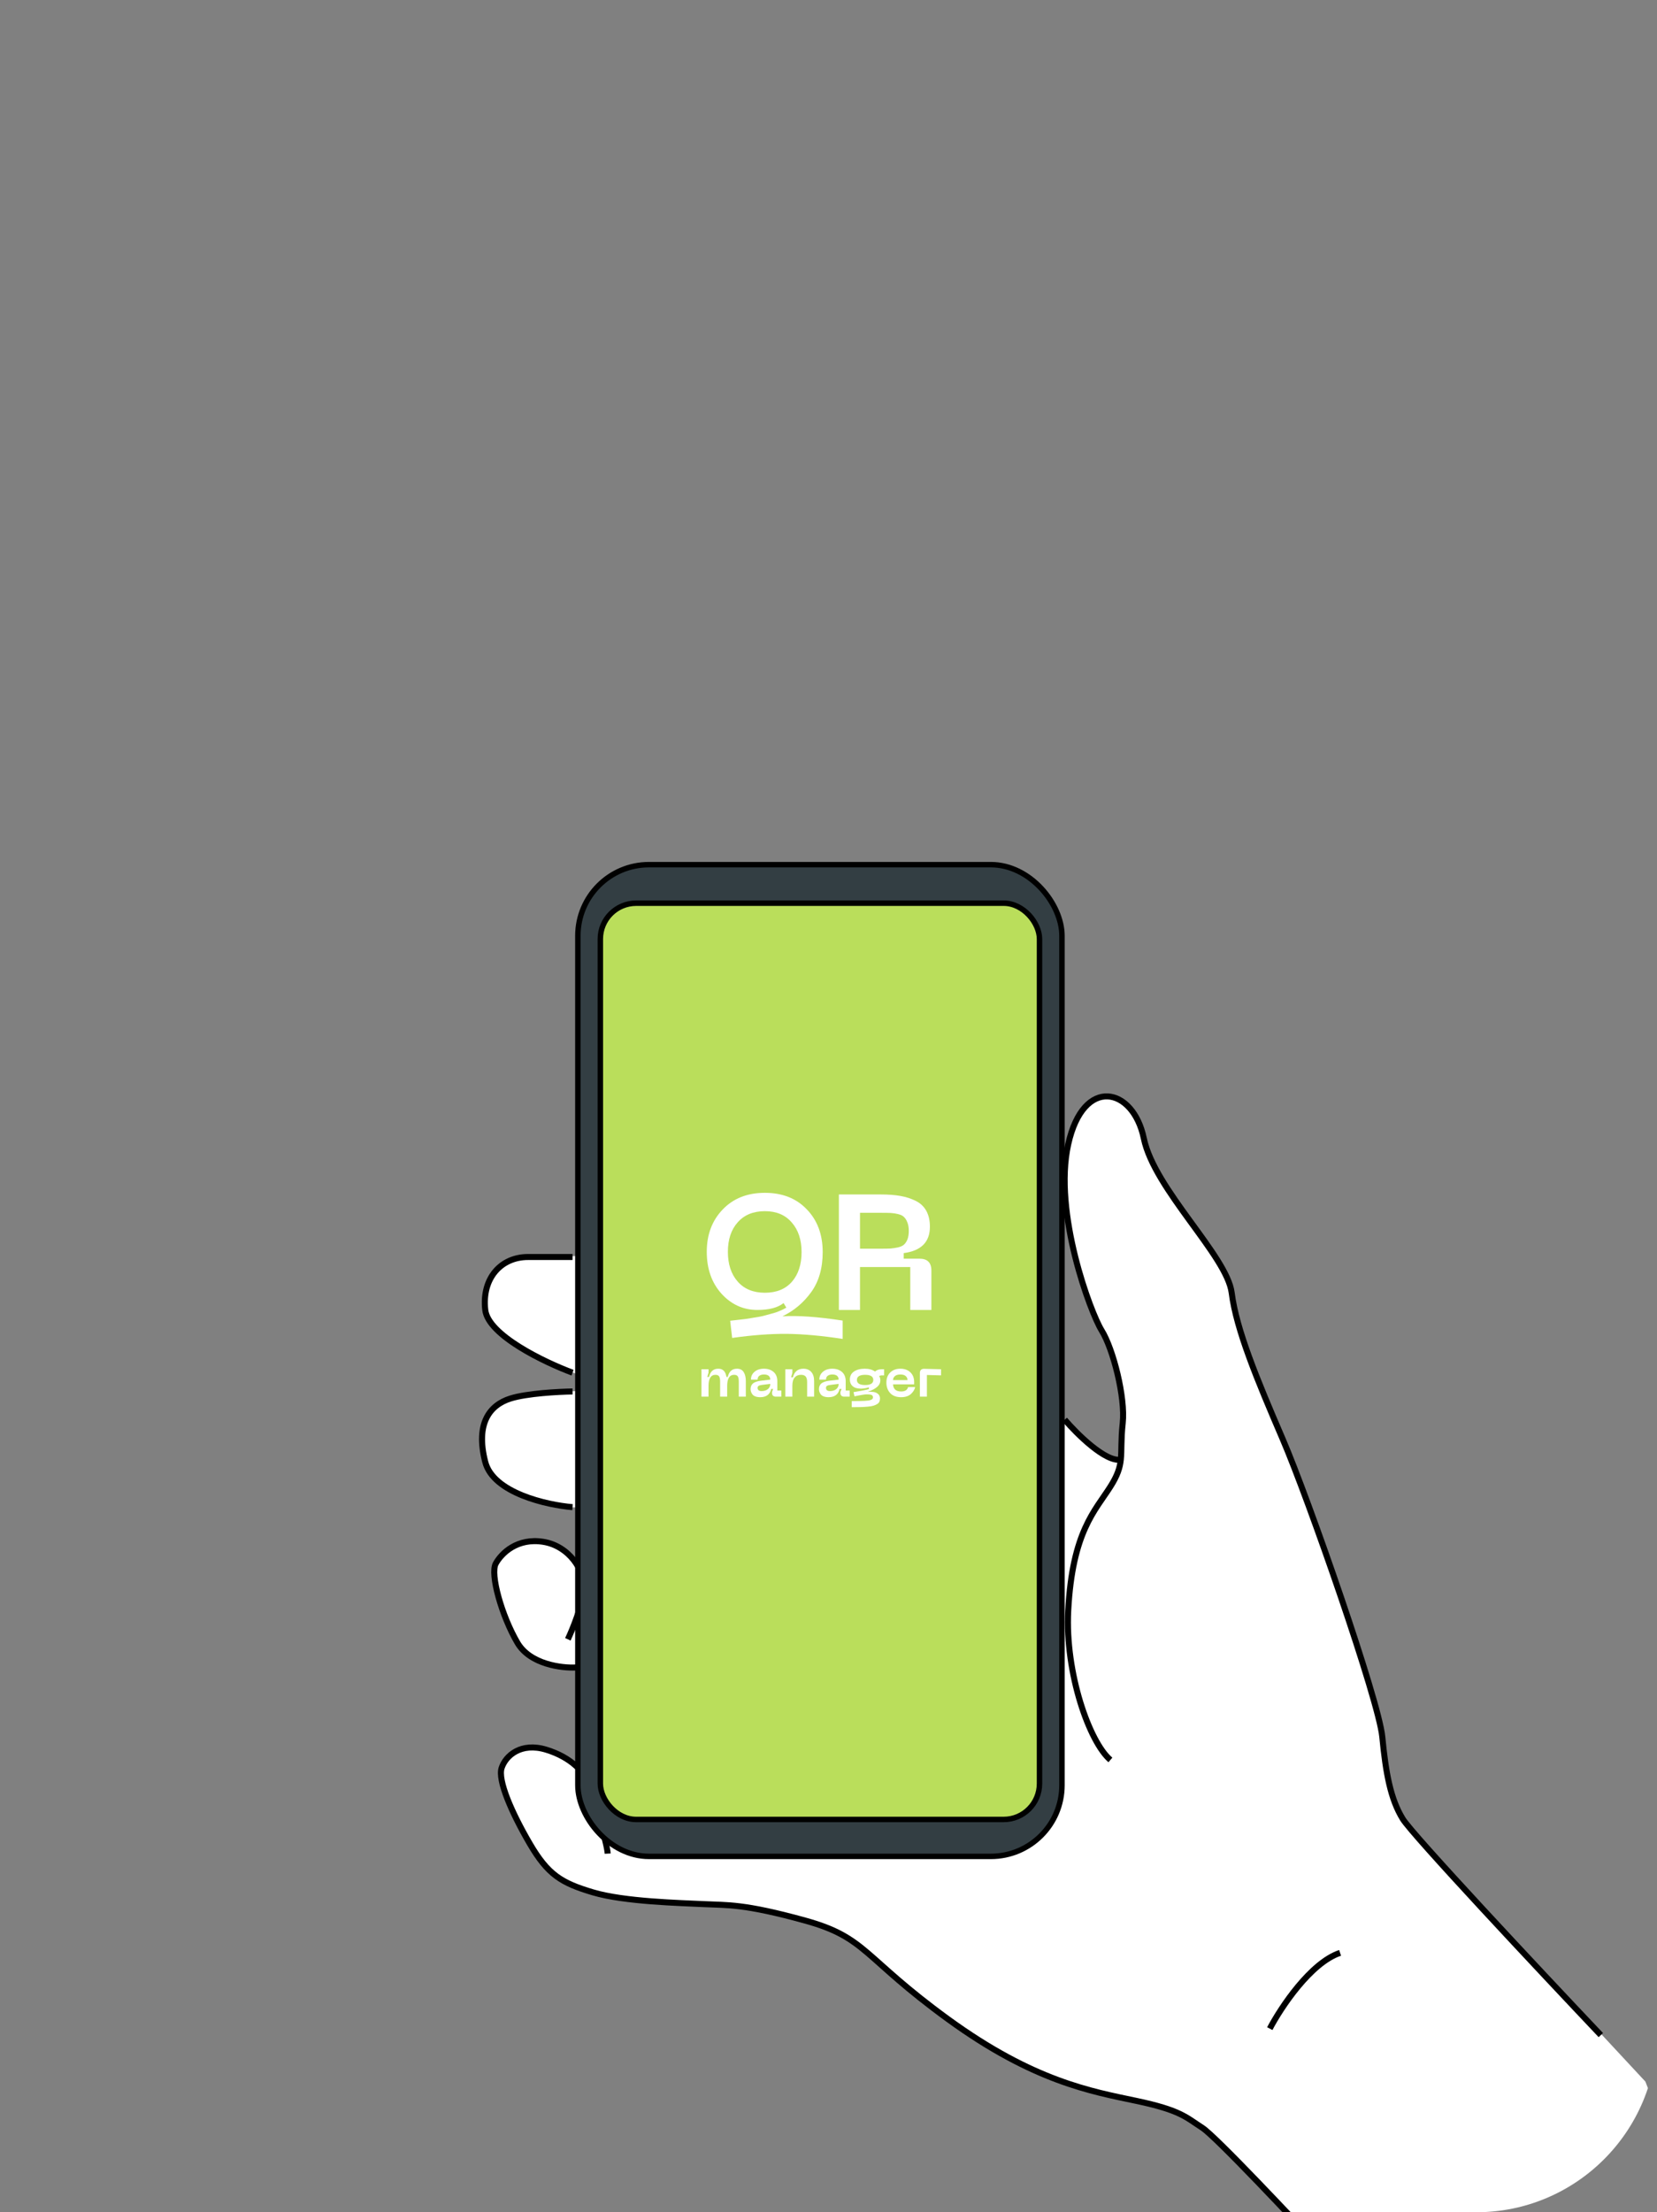
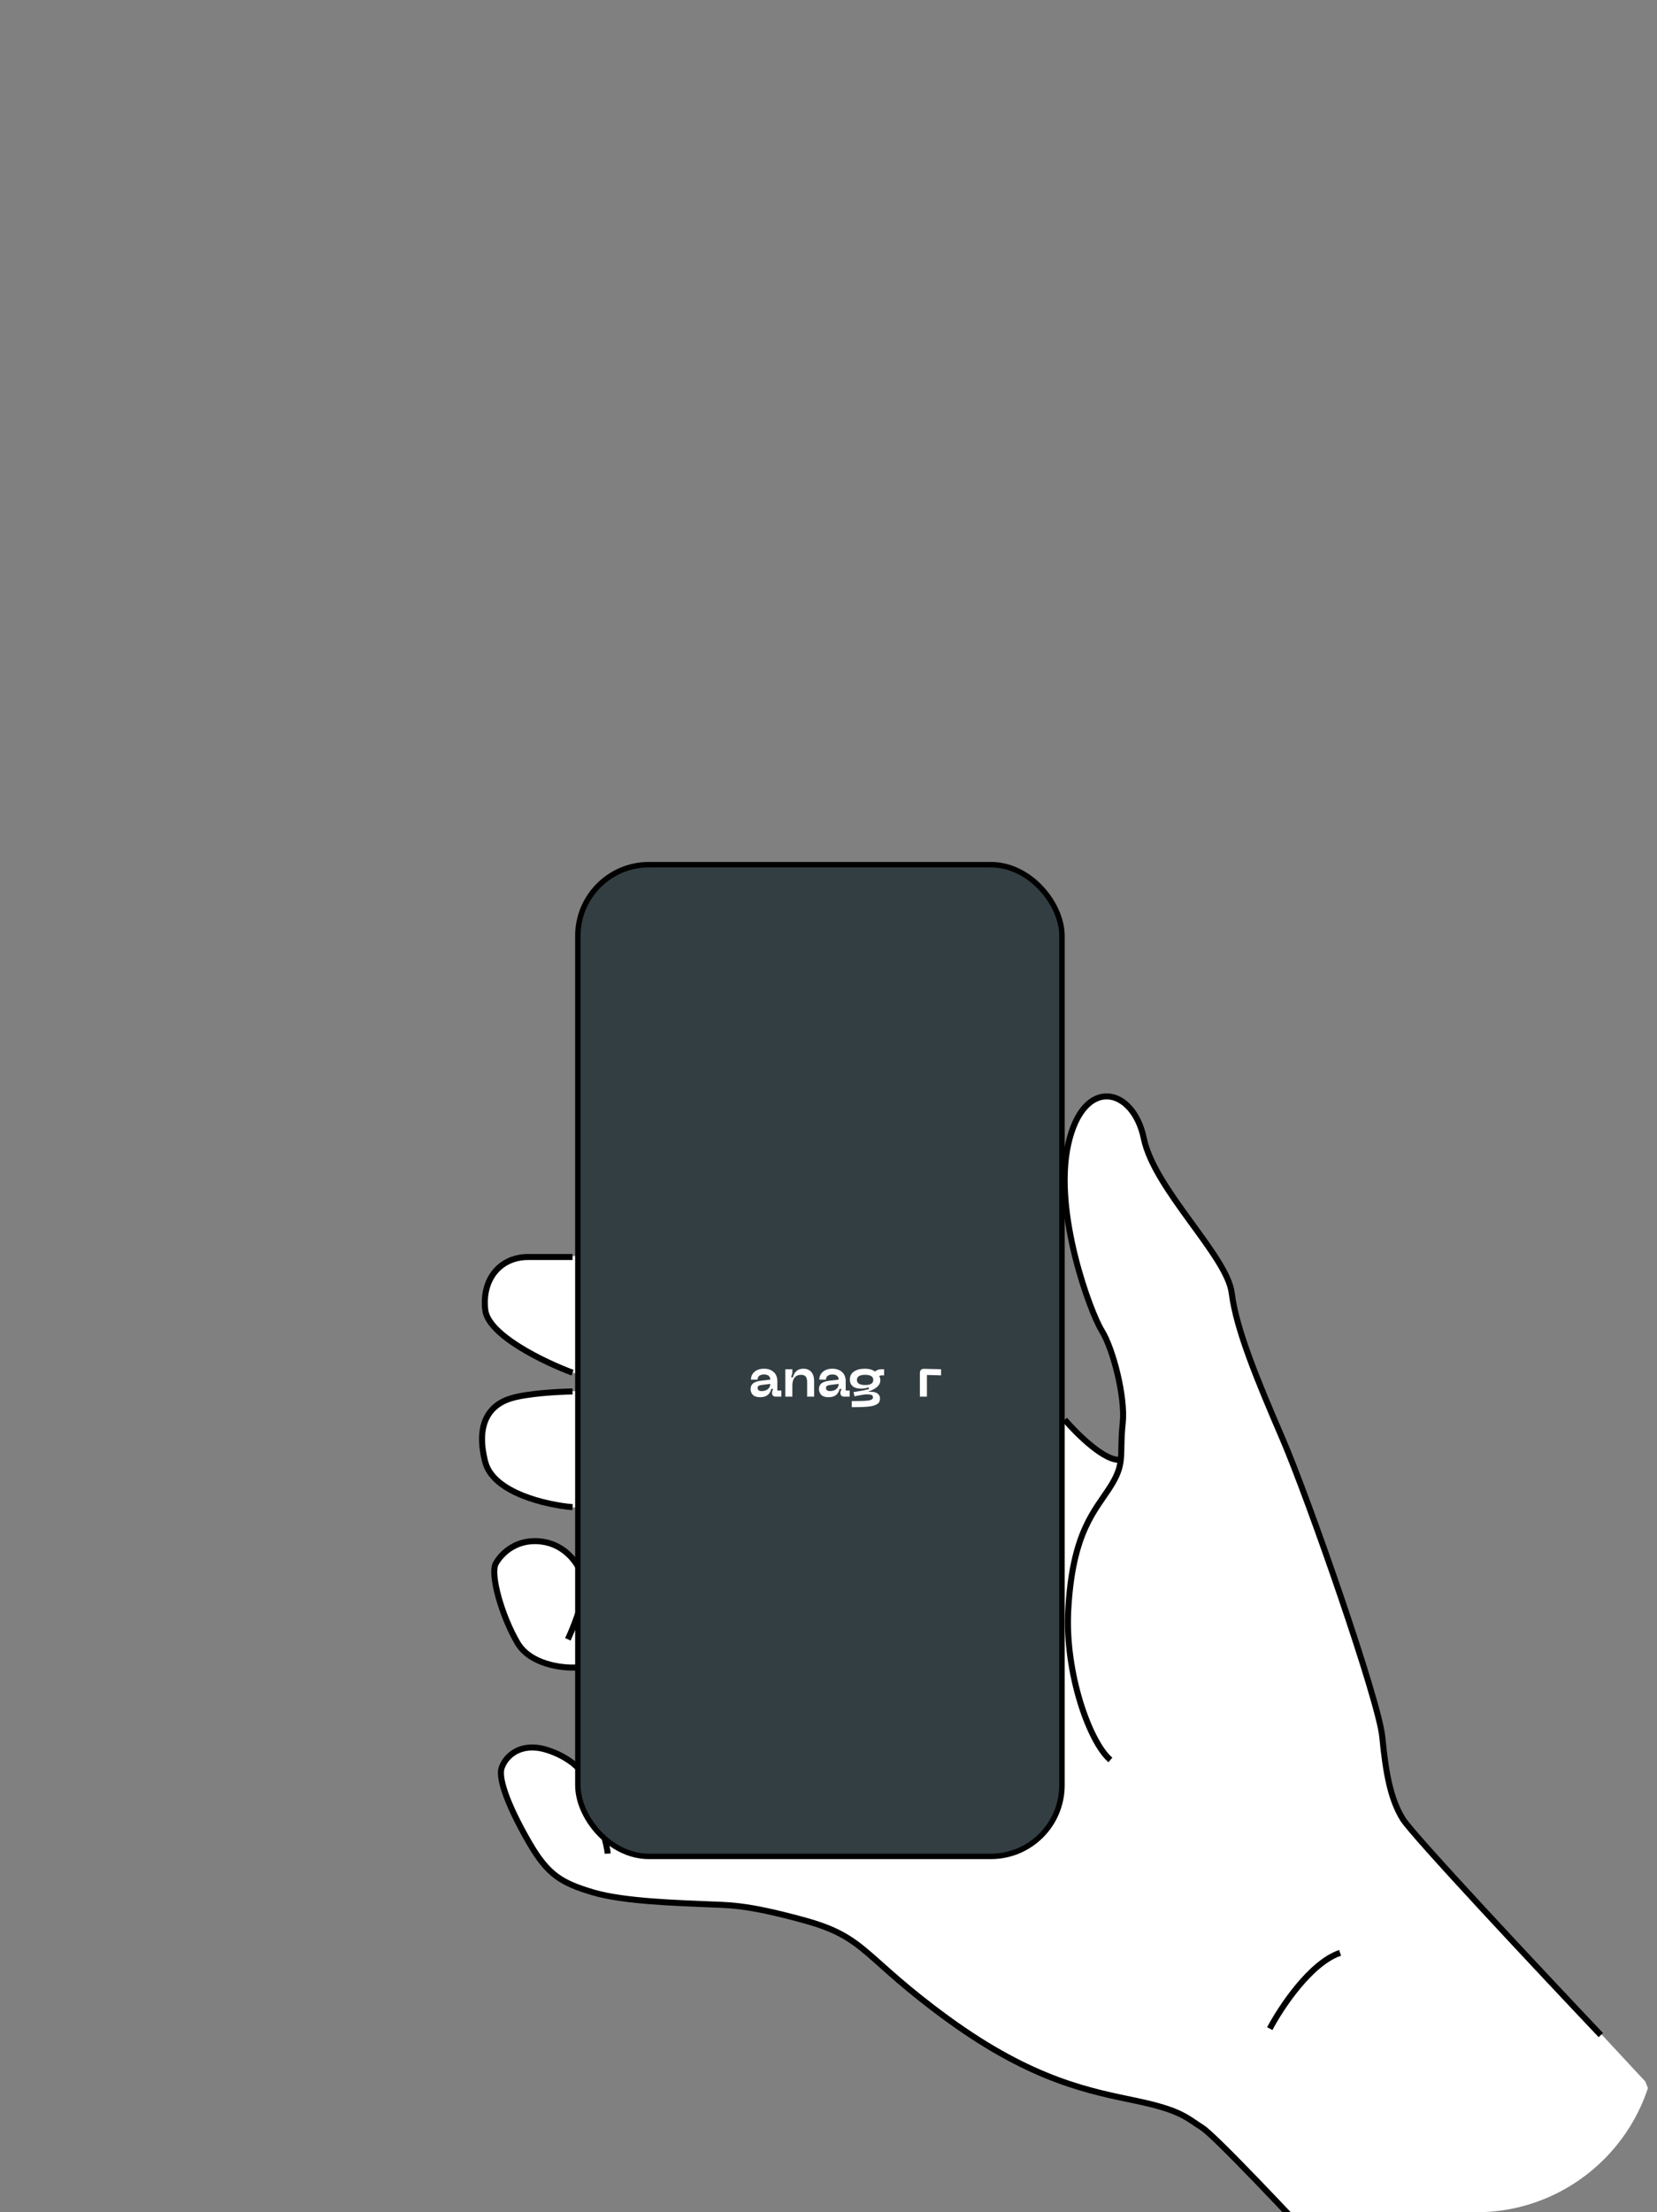
<svg xmlns="http://www.w3.org/2000/svg" width="275" height="367" viewBox="0 0 275 367" fill="none">
  <rect x="0" y="0" width="275" height="367" fill="#808080" stroke="none" />
  <g clip-path="url(#clip0_2185_284)">
    <path d="M180.856 239.642L176.861 235.649L95.494 208.376L88.77 208.571H86.431L84.97 208.96L83.8 209.448L82.046 210.909L81.169 212.564L80.585 214.123L80.292 216.168L80.585 217.727L81.754 220.064L84.385 222.305L87.698 224.448L92.863 226.883L95.494 227.857V230.779L91.206 230.973L88.38 231.266L85.165 231.85L82.923 232.727L81.169 234.285L80.292 236.136L80 237.986V240.519L80.682 243.246L81.852 245.097L83.606 246.461L85.457 247.629L90.329 249.285L94.324 250.064H95.494V259.318L94.324 257.954L93.35 256.98L91.986 256.396L90.329 255.811L88.868 255.616L87.016 255.811L85.457 256.396L83.606 257.467L82.534 258.733L82.046 259.61L81.852 260.584L82.241 263.506L83.606 267.694L84.58 270.227L86.334 273.344L88.77 275.194L90.232 275.876L92.473 276.363L94.422 276.558H95.494V292.922L95.104 292.532L93.058 291.168L91.011 290.389L88.868 289.902L87.016 289.999L85.457 290.486L84.093 291.753L83.216 292.922L83.021 293.993L83.216 295.162L84.093 298.571L87.016 304.22L88.478 306.753L89.647 308.506L91.401 310.551L93.058 311.818L95.299 312.889L97.443 313.668L100.366 314.35L102.607 314.837L108.357 315.422L117.127 315.811L121.122 316.103L123.655 316.396L128.625 317.272C129.924 317.629 132.952 318.461 134.667 318.928C136.811 319.512 136.908 319.805 138.857 320.486C140.416 321.032 142.885 322.986 143.924 323.896L150.843 329.935L157.469 334.902C159.418 336.233 163.92 339.266 166.336 340.746C168.753 342.227 174.1 344.415 176.471 345.324C178.777 346.038 184.013 347.584 186.508 348.051C189.626 348.636 194.206 349.999 195.473 350.389C196.486 350.701 198.363 352.012 199.175 352.629C199.435 352.792 200.306 353.428 201.709 354.675C203.112 355.922 212.363 365.584 216.813 370.259L220.711 374.448C223.309 376.071 233.652 378.519 254.232 375.324C274.812 372.129 277.749 356.59 273.072 345.324L243.903 313.961L234.451 303.636L233.281 302.077L232.599 301.006L231.82 299.253L231.04 297.11L230.358 293.701L229.871 290.194L229.481 286.883L228.507 283.181L227.435 279.285L225.486 273.051L223.537 267.012L221.783 262.045L219.054 254.448L217.105 248.798L213.695 240.324C213.402 239.512 212.798 237.889 212.72 237.889C212.642 237.889 211.259 234.512 210.577 232.824L209.115 229.318L207.653 225.519L206.581 222.694L205.899 220.259L205.217 218.019C205.12 217.597 204.925 216.733 204.925 216.655C204.925 216.577 204.795 215.714 204.73 215.292L204.438 213.733L203.755 211.785L203.073 210.519L201.709 208.279L199.273 204.87L194.888 198.733L193.621 196.785L192.744 195.324L192.062 194.155L191.38 192.792L190.893 191.72L190.503 190.649L190.113 189.48L189.821 188.019L189.334 186.655L188.846 185.681L188.359 184.707L187.287 183.441L186.703 182.857L185.728 182.37L184.851 181.98L184.169 181.883H183.584L182.805 181.98L181.733 182.37L180.661 183.149L179.979 183.928L179.102 185.194L178.127 187.24L177.348 190.064L176.861 192.597V197.37L177.055 200.486L177.348 202.629L177.835 205.357L178.42 208.084L178.907 209.935L179.881 213.051L180.661 215.486L181.538 217.727L182.707 220.259L183.389 221.428L184.461 224.058L185.143 226.298L185.923 229.22L186.41 232.824L186.508 235.357L186.313 236.915L186.215 239.837L186.118 242.175H185.631L184.851 241.98L183.584 241.493L180.856 239.642Z" fill="white" />
    <path d="M265.676 337.609C255.401 326.764 234.443 304.409 232.809 301.76C230.767 298.447 229.989 294.161 229.406 288.121C228.822 282.081 217.153 248.667 212.875 238.73C208.596 228.794 205.193 220.611 204.415 214.473C203.637 208.336 191.579 197.328 189.829 188.852C188.079 180.377 179.813 178.429 177.285 189.827C174.757 201.224 181.032 217.83 182.828 220.708C184.738 223.771 186.795 231.814 186.328 236.1C186.019 238.944 186.175 240.608 186.011 242.14M184.286 291.965C180.838 289.042 176.74 277.619 177.285 267.176C177.966 254.122 181.758 250.615 184.286 246.621C185.473 244.747 185.867 243.495 186.011 242.14M176.702 235.516C178.759 237.918 183.502 242.608 186.011 242.14M221.043 375.018C214.787 368.264 201.731 354.404 199.553 353.001C196.83 351.248 195.955 350.079 188.565 348.52C181.175 346.961 171.548 345.305 157.351 334.979C143.154 324.653 143.834 321.438 133.624 318.613C123.414 315.788 120.691 316.08 116.802 315.885C112.912 315.69 103.674 315.496 98.423 313.937C93.172 312.378 90.936 311.014 87.921 305.851C84.907 300.688 82.573 295.33 83.254 293.284C83.935 291.239 86.463 288.998 90.644 290.264C94.826 291.531 97.257 294.161 97.84 296.304C98.423 298.447 100.757 305.656 100.854 307.507M95.603 276.626C93.237 276.756 87.98 276.119 85.879 272.534C83.254 268.053 81.309 261.136 82.281 259.383C83.254 257.629 85.879 255.097 90.158 255.778C94.436 256.46 97.159 260.552 96.868 263.767C96.634 266.339 95.02 270.294 94.242 271.95M95.02 250.031C90.741 249.674 81.854 247.673 80.531 242.53C78.878 236.1 81.309 233.08 84.713 232.008C87.435 231.151 92.719 230.872 95.02 230.839M95.02 227.722C90.385 226.001 80.998 221.507 80.531 217.298C79.948 212.038 83.157 208.531 87.63 208.531C91.208 208.531 94.047 208.531 95.02 208.531M210.736 336.538C212.583 333.031 217.504 325.607 222.404 323.971" stroke="black" />
    <rect x="95.904" y="143.443" width="80.343" height="164.523" rx="11.801" fill="#333E43" stroke="black" stroke-width="0.907" />
-     <rect x="99.634" y="149.836" width="72.884" height="152.003" rx="5.94" fill="#BADE5B" stroke="black" stroke-width="0.907" />
-     <path d="M122.314 227.061C122.821 227.061 123.193 227.251 123.428 227.631C123.664 228.012 123.781 228.513 123.781 229.135V231.698H122.613V229.262C122.613 228.815 122.559 228.507 122.45 228.338C122.341 228.163 122.136 228.075 121.834 228.075C121.067 228.075 120.684 228.697 120.684 229.941V231.698H119.515V229.262C119.515 228.815 119.461 228.507 119.352 228.338C119.244 228.163 119.038 228.075 118.736 228.075C117.97 228.075 117.586 228.697 117.586 229.941V231.698H116.418V227.151H117.586V227.74L117.378 228.428H117.677C117.882 227.517 118.395 227.061 119.216 227.061C119.971 227.061 120.421 227.517 120.566 228.428H120.783C120.989 227.517 121.499 227.061 122.314 227.061Z" fill="white" />
    <path d="M124.569 230.448C124.569 230.056 124.698 229.745 124.958 229.515C125.224 229.286 125.659 229.135 126.262 229.062L127.838 228.872C127.82 228.305 127.47 228.021 126.788 228.021C126.468 228.021 126.211 228.093 126.018 228.238C125.831 228.377 125.737 228.588 125.737 228.872H124.632C124.632 228.335 124.831 227.9 125.23 227.568C125.628 227.23 126.148 227.061 126.788 227.061C127.446 227.061 127.98 227.242 128.391 227.604C128.801 227.96 129.007 228.474 129.007 229.144V230.684H129.668V231.698H128.744C128.545 231.698 128.391 231.644 128.282 231.535C128.179 231.426 128.128 231.275 128.128 231.082V230.928L128.309 230.412H128.001C127.784 231.33 127.174 231.789 126.172 231.789C125.846 231.789 125.568 231.743 125.339 231.653C125.115 231.562 124.952 231.441 124.849 231.29C124.747 231.14 124.674 230.998 124.632 230.865C124.59 230.726 124.569 230.587 124.569 230.448ZM125.737 230.249C125.737 230.424 125.794 230.557 125.909 230.647C126.03 230.732 126.187 230.774 126.38 230.774C126.821 230.774 127.174 230.666 127.44 230.448C127.705 230.225 127.838 229.935 127.838 229.579L126.471 229.751C126.211 229.781 126.024 229.832 125.909 229.905C125.794 229.971 125.737 230.086 125.737 230.249Z" fill="white" />
    <path d="M132.93 228.075C132.484 228.075 132.133 228.226 131.88 228.528C131.626 228.824 131.499 229.277 131.499 229.887V231.698H130.331V227.151H131.499V227.794L131.291 228.492H131.59C131.687 228.063 131.88 227.719 132.17 227.459C132.466 227.194 132.849 227.061 133.32 227.061C133.882 227.061 134.319 227.239 134.633 227.595C134.953 227.945 135.113 228.452 135.113 229.117V231.698H133.954V229.289C133.954 228.854 133.872 228.543 133.709 228.356C133.552 228.169 133.293 228.075 132.93 228.075Z" fill="white" />
    <path d="M135.917 230.448C135.917 230.056 136.047 229.745 136.306 229.515C136.572 229.286 137.007 229.135 137.611 229.062L139.187 228.872C139.168 228.305 138.818 228.021 138.136 228.021C137.816 228.021 137.559 228.093 137.366 228.238C137.179 228.377 137.085 228.588 137.085 228.872H135.98C135.98 228.335 136.18 227.9 136.578 227.568C136.977 227.23 137.496 227.061 138.136 227.061C138.794 227.061 139.328 227.242 139.739 227.604C140.15 227.96 140.355 228.474 140.355 229.144V230.684H141.016V231.698H140.092C139.893 231.698 139.739 231.644 139.63 231.535C139.528 231.426 139.476 231.275 139.476 231.082V230.928L139.658 230.412H139.35C139.132 231.33 138.522 231.789 137.52 231.789C137.194 231.789 136.916 231.743 136.687 231.653C136.463 231.562 136.3 231.441 136.198 231.29C136.095 231.14 136.023 230.998 135.98 230.865C135.938 230.726 135.917 230.587 135.917 230.448ZM137.085 230.249C137.085 230.424 137.143 230.557 137.257 230.647C137.378 230.732 137.535 230.774 137.728 230.774C138.169 230.774 138.522 230.666 138.788 230.448C139.054 230.225 139.187 229.935 139.187 229.579L137.819 229.751C137.559 229.781 137.372 229.832 137.257 229.905C137.143 229.971 137.085 230.086 137.085 230.249Z" fill="white" />
    <path d="M146.327 227.151H146.726V228.166H146.391C146.186 228.166 146.023 228.208 145.902 228.292C146.035 228.462 146.101 228.691 146.101 228.981C146.101 229.416 145.923 229.784 145.567 230.086C145.216 230.388 144.7 230.659 144.018 230.901C144.392 230.871 144.724 230.88 145.014 230.928C145.304 230.976 145.549 231.091 145.748 231.272C145.947 231.453 146.047 231.698 146.047 232.006C146.047 232.217 146.007 232.402 145.929 232.558C145.857 232.715 145.727 232.845 145.539 232.948C145.358 233.057 145.153 233.144 144.924 233.211C144.694 233.277 144.389 233.325 144.009 233.356C143.628 233.392 143.239 233.416 142.84 233.428C142.442 233.44 141.947 233.446 141.355 233.446V232.432C141.874 232.432 142.288 232.429 142.596 232.423C142.91 232.423 143.215 232.414 143.511 232.395C143.807 232.377 144.03 232.356 144.181 232.332C144.332 232.308 144.465 232.269 144.579 232.214C144.7 232.166 144.779 232.109 144.815 232.042C144.857 231.976 144.878 231.894 144.878 231.798C144.878 231.671 144.836 231.568 144.752 231.49C144.667 231.411 144.534 231.363 144.353 231.345C144.178 231.327 144.006 231.318 143.837 231.318C143.668 231.318 143.441 231.342 143.157 231.39C142.88 231.432 142.656 231.472 142.487 231.508C142.324 231.538 142.098 231.583 141.808 231.644L141.654 230.946C142.771 230.771 143.619 230.605 144.199 230.448V230.149C143.8 230.276 143.414 230.348 143.04 230.367C142.665 230.379 142.327 230.339 142.025 230.249C141.729 230.152 141.491 229.986 141.31 229.751C141.135 229.509 141.047 229.213 141.047 228.863C141.047 228.277 141.276 227.831 141.735 227.523C142.2 227.215 142.795 227.061 143.52 227.061C144.22 227.061 144.788 227.218 145.222 227.532C145.488 227.278 145.857 227.151 146.327 227.151ZM143.583 229.769C144.483 229.769 144.933 229.488 144.933 228.926C144.933 228.359 144.483 228.075 143.583 228.075C142.671 228.075 142.215 228.359 142.215 228.926C142.215 229.488 142.671 229.769 143.583 229.769Z" fill="white" />
-     <path d="M147.106 229.37C147.106 228.658 147.32 228.096 147.749 227.686C148.178 227.269 148.736 227.061 149.425 227.061C150.113 227.061 150.665 227.26 151.082 227.658C151.505 228.057 151.716 228.597 151.716 229.28V229.66H148.211C148.223 230.016 148.338 230.303 148.555 230.521C148.779 230.732 149.114 230.838 149.56 230.838C150.207 230.838 150.59 230.593 150.711 230.104H151.879C151.801 230.521 151.565 230.907 151.173 231.263C150.78 231.614 150.243 231.789 149.56 231.789C148.757 231.789 148.148 231.559 147.731 231.1C147.314 230.641 147.106 230.065 147.106 229.37ZM148.211 228.954H150.611C150.611 228.682 150.511 228.459 150.312 228.283C150.119 228.108 149.823 228.021 149.425 228.021C149.026 228.021 148.724 228.111 148.519 228.292C148.314 228.468 148.211 228.688 148.211 228.954Z" fill="white" />
    <path d="M152.665 231.698V227.776C152.665 227.547 152.725 227.372 152.846 227.251C152.973 227.13 153.151 227.073 153.38 227.079L156.179 227.151V228.166L153.833 228.102V231.698H152.665Z" fill="white" />
-     <path d="M129.851 218.373C132.387 218.21 135.72 218.445 139.85 219.079V222.122C136.445 221.597 133.365 221.316 130.612 221.28C127.858 221.262 124.824 221.488 121.509 221.959L121.183 219.106C121.273 219.088 121.672 219.043 122.378 218.97C123.085 218.898 123.556 218.844 123.791 218.807C124.045 218.771 124.489 218.699 125.123 218.59C125.757 218.499 126.255 218.409 126.617 218.318C126.98 218.228 127.414 218.11 127.922 217.965C128.447 217.838 128.918 217.684 129.334 217.503C129.751 217.34 130.141 217.15 130.503 216.933L130.041 216.172C129.099 216.933 127.65 217.313 125.693 217.313C123.357 217.313 121.373 216.416 119.743 214.623C118.112 212.811 117.297 210.493 117.297 207.667C117.297 204.823 118.176 202.486 119.933 200.656C121.69 198.809 124.027 197.885 126.943 197.885C129.842 197.885 132.16 198.8 133.899 200.629C135.657 202.441 136.535 204.805 136.535 207.721C136.535 210.384 135.901 212.594 134.633 214.351C133.365 216.108 131.771 217.449 129.851 218.373ZM122.433 212.612C123.52 213.844 125.023 214.46 126.943 214.46C128.863 214.46 130.358 213.853 131.427 212.639C132.495 211.408 133.03 209.768 133.03 207.721C133.03 205.674 132.486 204.035 131.4 202.803C130.331 201.553 128.845 200.928 126.943 200.928C125.023 200.928 123.52 201.544 122.433 202.776C121.346 203.99 120.802 205.62 120.802 207.667C120.802 209.732 121.346 211.38 122.433 212.612Z" fill="white" />
-     <path d="M139.222 217.313V198.157H146.232C147.446 198.157 148.515 198.238 149.438 198.401C150.362 198.564 151.205 198.836 151.965 199.216C152.744 199.597 153.333 200.149 153.732 200.874C154.13 201.598 154.329 202.477 154.329 203.51C154.329 206.046 152.88 207.504 149.982 207.884V208.808H152.59C153.913 208.808 154.574 209.46 154.574 210.764V217.313H151.069V210.194H142.727V217.313H139.222ZM142.727 207.151H146.232C146.902 207.151 147.428 207.142 147.808 207.123C148.207 207.087 148.623 207.024 149.058 206.933C149.493 206.825 149.819 206.671 150.036 206.471C150.272 206.254 150.462 205.964 150.607 205.602C150.752 205.221 150.824 204.75 150.824 204.189C150.824 203.627 150.743 203.156 150.58 202.776C150.435 202.395 150.254 202.106 150.036 201.906C149.837 201.689 149.511 201.526 149.058 201.417C148.623 201.309 148.216 201.245 147.835 201.227C147.455 201.209 146.92 201.2 146.232 201.2H142.727V207.151Z" fill="white" />
  </g>
  <defs>
    <clipPath id="clip0_2185_284">
      <rect width="275" height="367" rx="30" fill="white" />
    </clipPath>
  </defs>
</svg>